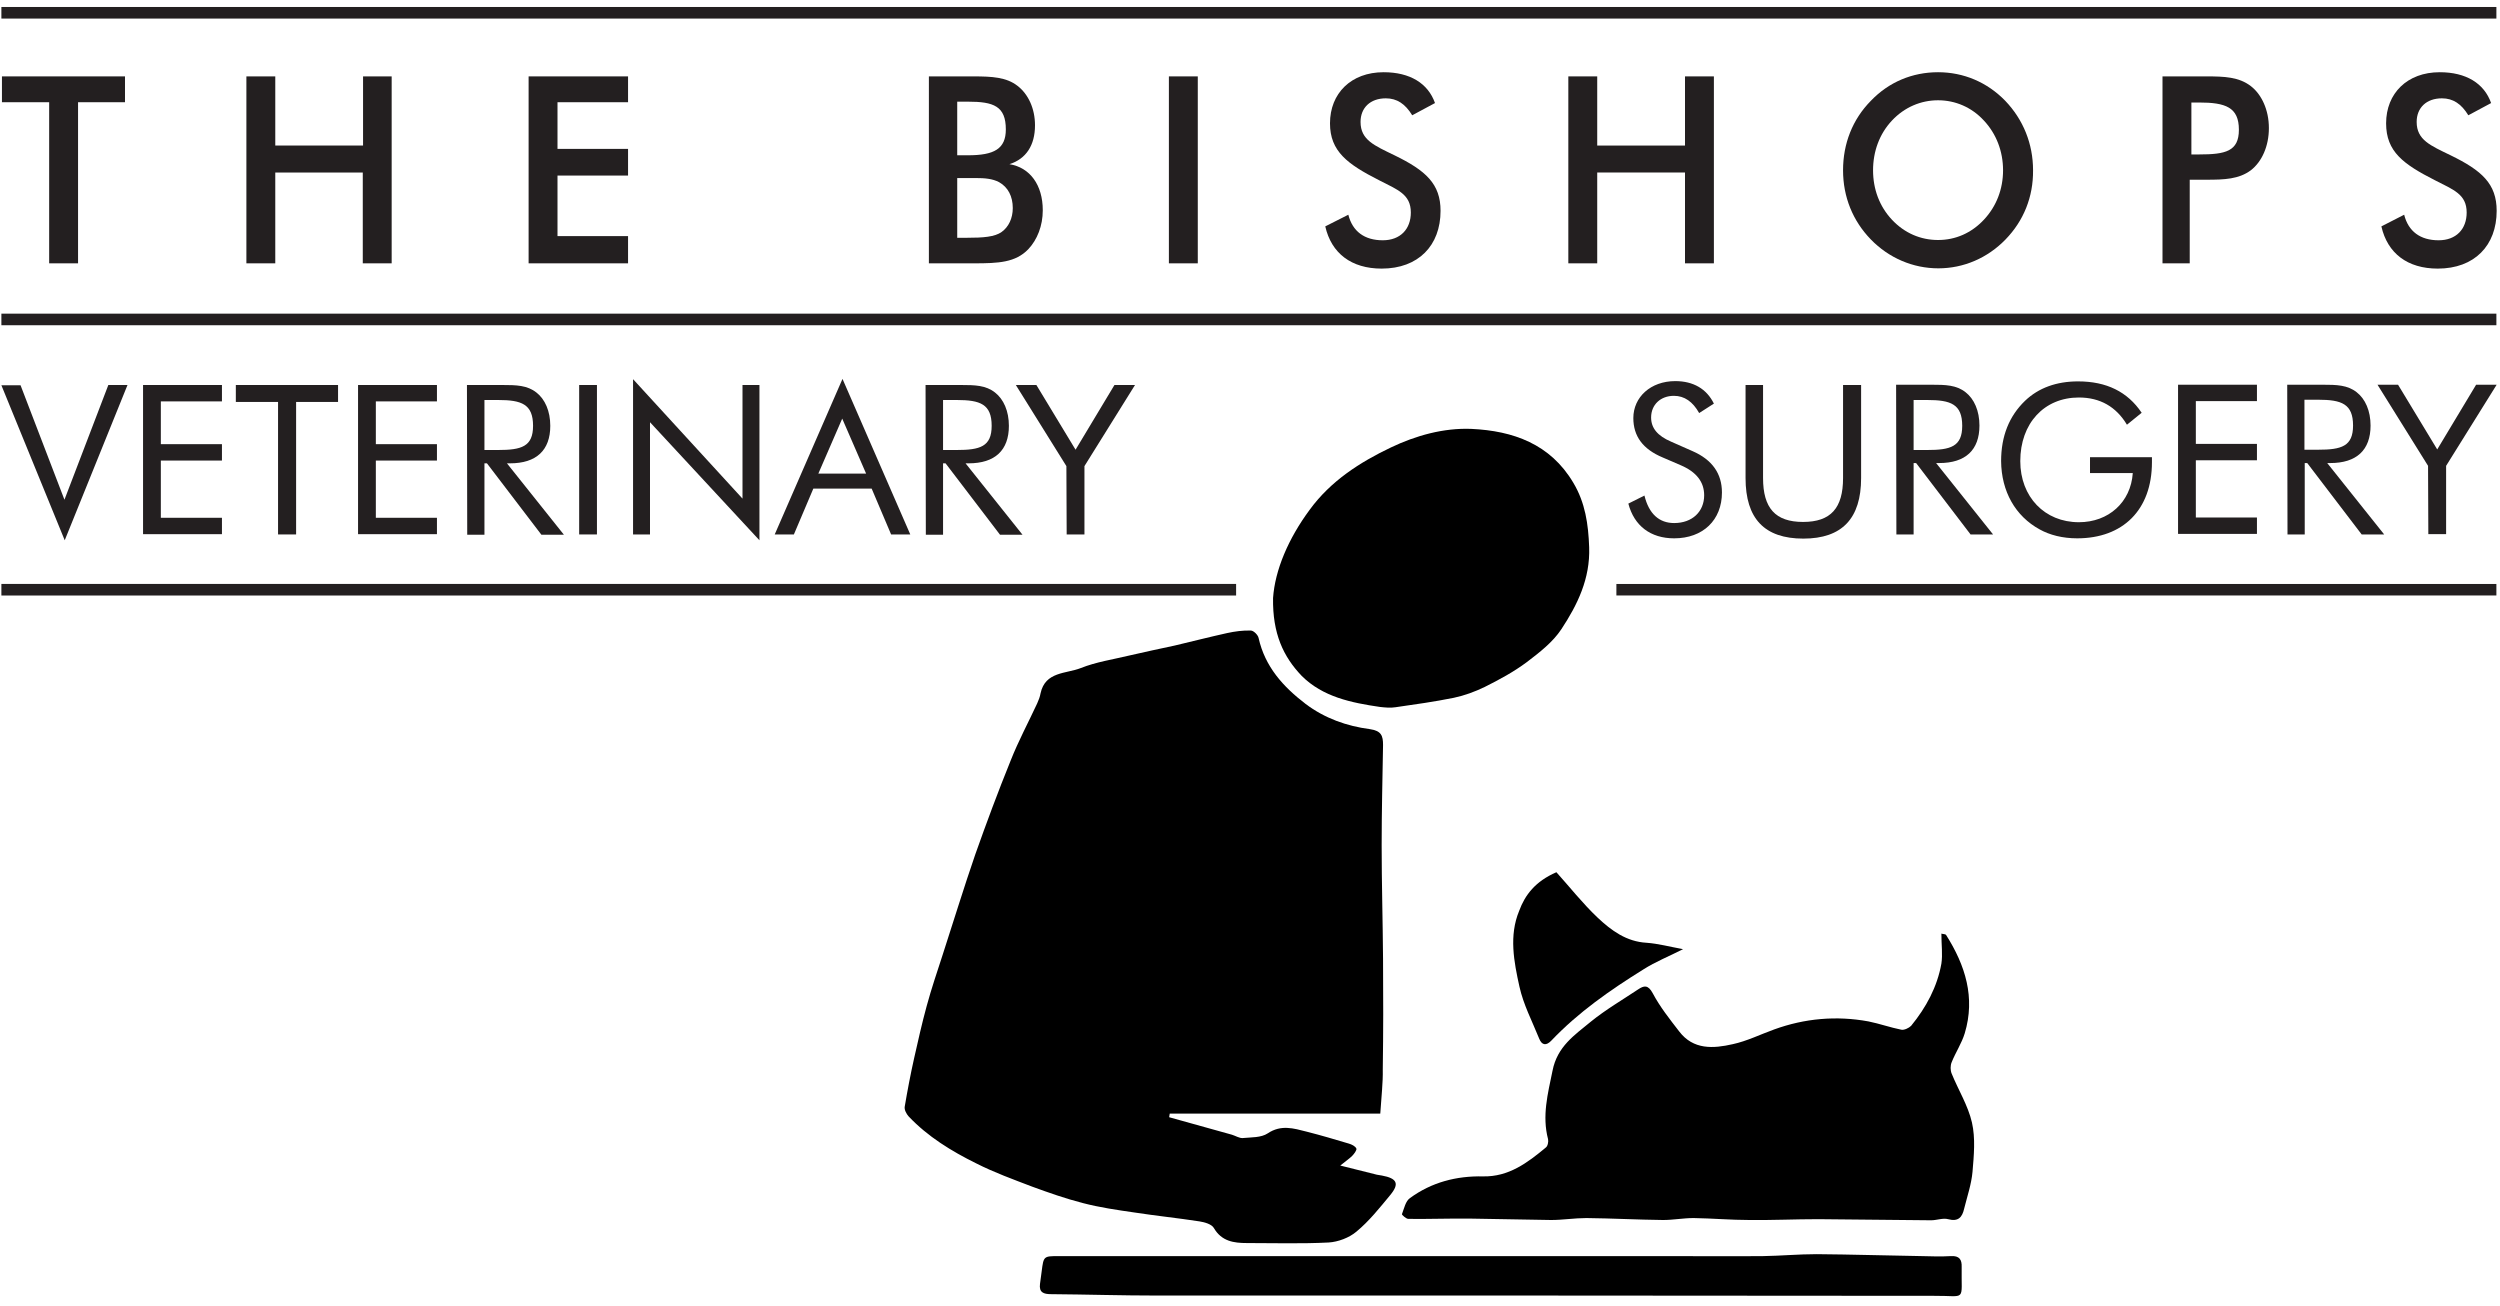
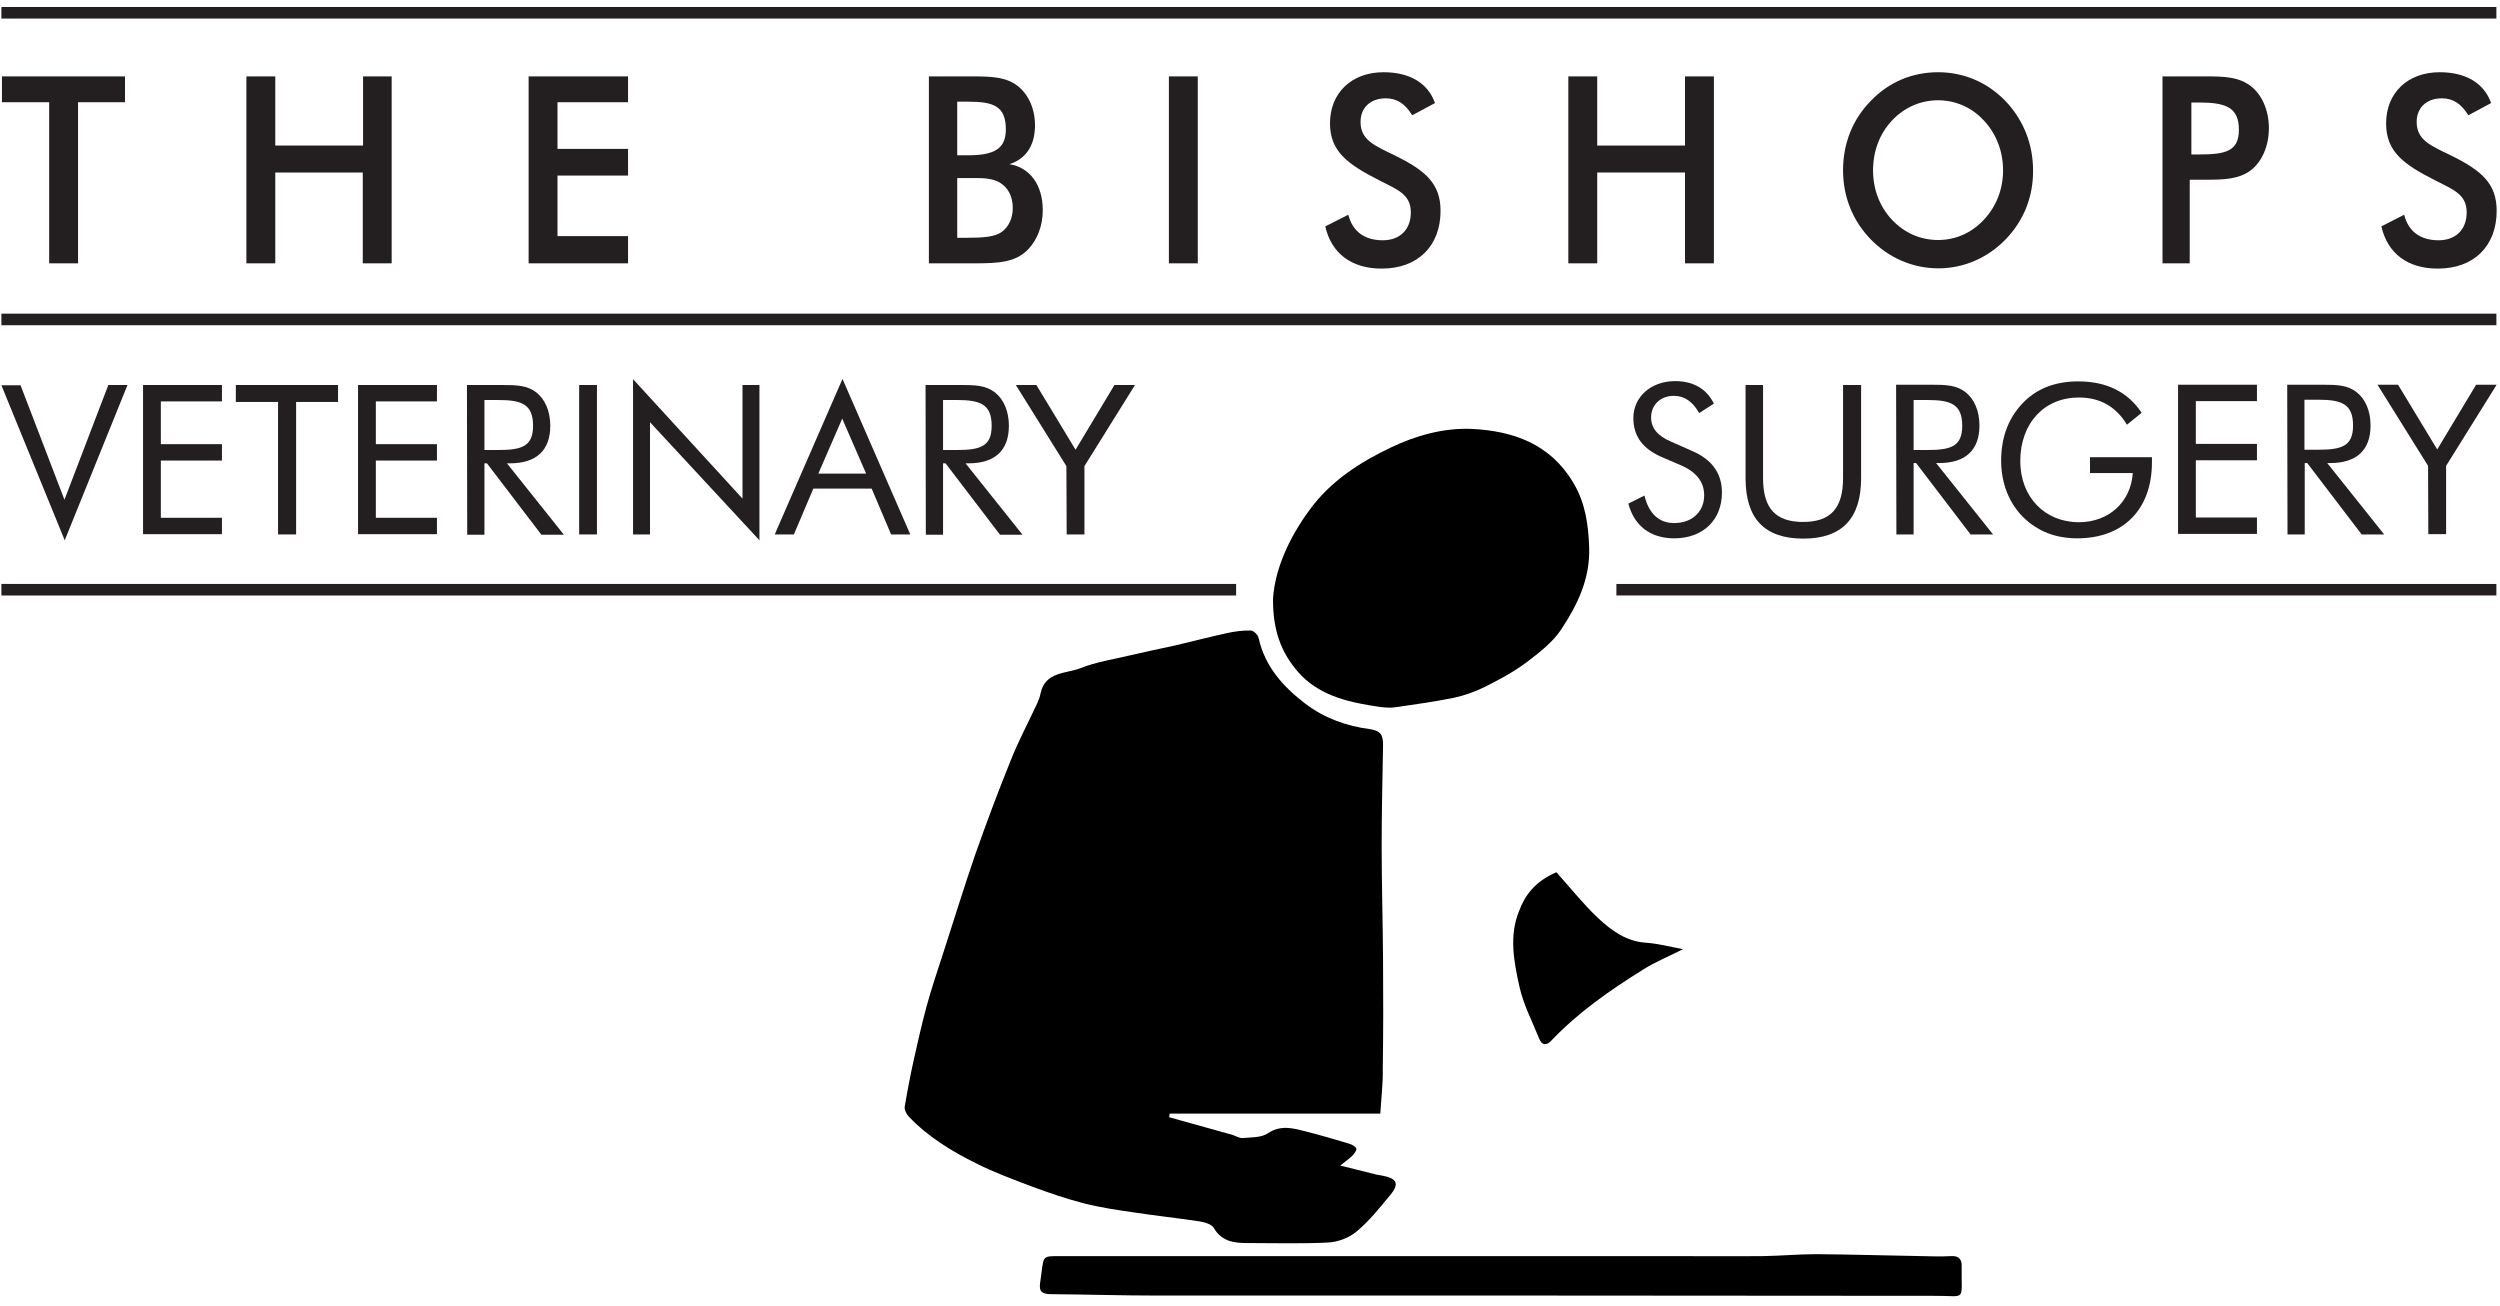
<svg xmlns="http://www.w3.org/2000/svg" version="1.1" id="Layer_1" x="0px" y="0px" viewBox="0 0 900 470" style="enable-background:new 0 0 900 470;" xml:space="preserve">
  <g id="logo_Bishops_2_">
    <g>
      <g>
        <path d="M496.9,400.9c-25.2,0-50.5,0-75.8,0c-0.1,0.4-0.1,0.9-0.2,1.3c7.5,2.1,15.1,4.2,22.6,6.3c1.3,0.4,2.7,1.3,3.9,1.2     c3.1-0.3,6.6-0.1,9-1.7c4.8-3.2,9.3-1.8,14-0.6c5.1,1.3,10.2,2.8,15.2,4.3c1,0.3,2.3,0.9,2.7,1.8c0.2,0.5-0.8,1.9-1.5,2.6     c-1,1-2.2,1.8-4.3,3.5c5.3,1.3,9.2,2.3,13.2,3.3c0.6,0.1,1.2,0.2,1.8,0.3c5.4,1,6.4,2.9,3,7c-3.8,4.6-7.6,9.4-12.2,13.2     c-2.6,2.2-6.6,3.7-10,3.9c-9.8,0.5-19.6,0.2-29.4,0.2c-4.7,0-9.1-0.6-11.9-5.4c-0.8-1.4-3.3-2.1-5.2-2.4     c-7.8-1.2-15.6-2-23.4-3.2c-6.2-0.9-12.5-1.8-18.6-3.4c-6.2-1.6-12.2-3.7-18.2-5.9c-6.8-2.6-13.7-5.1-20.2-8.4     c-8.9-4.4-17.4-9.6-24.3-16.9c-0.8-0.9-1.6-2.4-1.4-3.5c1-5.9,2.1-11.7,3.4-17.5c1.4-6.2,2.8-12.5,4.5-18.7     c1.7-6.3,3.8-12.4,5.8-18.6c3.9-12,7.6-24.1,11.7-36c4-11.3,8.2-22.6,12.7-33.7c2.8-7.1,6.4-13.8,9.6-20.7c0.5-1.1,1-2.4,1.2-3.6     c1.7-7.9,9.2-7,14.5-9.1c5.5-2.2,11.6-3.1,17.4-4.5c5.5-1.3,10.9-2.4,16.4-3.6c6.3-1.5,12.6-3.1,18.9-4.5c2.8-0.6,5.7-1,8.5-0.9     c1,0,2.6,1.6,2.8,2.7c2.3,10.3,8.8,17.5,16.9,23.7c6.9,5.2,14.8,8,23.2,9.1c4.1,0.6,4.7,2.4,4.7,5.7c-0.2,12-0.5,24.1-0.5,36.1     c0,13.6,0.4,27.2,0.5,40.9c0.1,13.3,0.1,26.6-0.1,39.8C497.9,389.7,497.3,394.7,496.9,400.9z" />
-         <path d="M698.9,336.1c0.5,0.2,1.4,0.1,1.7,0.5c6.9,10.9,10.6,22.5,6.7,35.4c-1.1,3.6-3.3,6.9-4.7,10.4c-0.5,1.2-0.5,2.9,0,4.1     c2.4,5.9,5.9,11.5,7.3,17.6c1.3,5.7,0.7,11.9,0.2,17.8c-0.4,4.4-1.9,8.8-3,13.2c-0.7,3.1-2.1,4.8-5.8,3.8     c-1.8-0.5-4.1,0.4-6.1,0.4c-13.5-0.1-27.1-0.3-40.6-0.4c-8.3,0-16.6,0.4-24.8,0.3c-6.7,0-13.4-0.6-20.1-0.7     c-3.7,0-7.3,0.7-11,0.7c-9.2-0.1-18.4-0.6-27.6-0.7c-4.2,0-8.5,0.7-12.7,0.7c-9.6-0.1-19.2-0.4-28.8-0.5     c-7.5-0.1-15.1,0.2-22.6,0.1c-0.8,0-2.4-1.5-2.3-1.7c0.8-2.1,1.3-4.7,2.9-5.8c7.8-5.7,16.7-8,26.3-7.8c9.2,0.2,16-4.9,22.6-10.4     c0.7-0.5,1-2.1,0.8-3c-2.2-8.4-0.1-16.3,1.6-24.6c1.7-8.8,8-12.9,13.8-17.7c5.3-4.3,11.3-7.8,17-11.6c2.1-1.4,3.6-1.8,5.3,1.4     c2.6,4.9,6.1,9.3,9.5,13.7c5.1,6.7,12.3,6.2,19.3,4.6c5.1-1.1,9.9-3.5,14.9-5.3c11-4,22.4-5,33.9-2.9c4,0.8,7.9,2.2,11.9,3     c1,0.2,2.7-0.6,3.5-1.4c5.4-6.6,9.4-14,10.9-22.4C699.4,343.6,698.9,340.1,698.9,336.1z" />
        <path d="M458.3,215.3c0.7-10.1,5.5-21.4,13.2-31.8c7.6-10.4,18.1-17.1,29.2-22.4c9-4.3,19-7.1,29-6.7c15,0.7,28.4,5.4,36.7,19.4     c4.3,7.2,5.4,14.9,5.7,23.2c0.4,11.3-4.2,20.7-10,29.5c-3.1,4.7-7.9,8.4-12.5,11.9c-4.7,3.5-9.9,6.3-15.1,8.9     c-3.5,1.7-7.3,3.1-11.1,3.9c-6.9,1.4-14,2.4-21,3.4c-1.8,0.3-3.8,0.1-5.6-0.1c-10.3-1.5-20.6-3.6-28.2-11.2     C462,236.4,458.1,228.1,458.3,215.3z" />
        <path d="M554.9,466.4c-46.1,0-92.1,0-138.2,0c-12.8,0-25.6-0.4-38.3-0.5c-2.7,0-4.4-0.6-4-3.7c0.2-1.5,0.4-3,0.6-4.5     c0.7-5.5,0.7-5.5,6.2-5.5c72.8,0,145.6,0,218.4,0c11.7,0,23.4,0.1,35.1,0c6.4-0.1,12.9-0.7,19.3-0.7c12.6,0.1,25.3,0.5,37.9,0.7     c3.5,0.1,6.9,0.2,10.4,0c3.1-0.2,4,1.3,3.9,3.9c-0.2,12.8,1.9,10.3-9.9,10.4C649.1,466.5,602,466.4,554.9,466.4z" />
        <path d="M560.3,314c4.7,5.2,9.4,11.2,14.9,16.4c4.9,4.6,10.3,8.6,17.6,9c4.1,0.3,8.2,1.4,13.1,2.3c-5.1,2.6-9.9,4.5-14.3,7.3     c-11.9,7.4-23.4,15.4-33.1,25.6c-1.8,1.9-3.4,1.8-4.4-0.7c-2.5-6.2-5.7-12.3-7.1-18.7c-2-9-3.8-18.4-0.1-27.3     C549,322.2,552.7,317.3,560.3,314z" />
      </g>
      <g>
        <path style="fill:#231F20;" d="M28.1,94.8H17.7v-58h-17v-9.3H45v9.3H28.1V94.8z" />
        <path style="fill:#231F20;" d="M88.7,27.5h10.4v24.9h31.6V27.5H141v67.3h-10.4V62.1H99.1v32.7H88.7V27.5z" />
        <path style="fill:#231F20;" d="M190.3,27.5h35.8v9.3h-25.4v16.8h25.4v9.6h-25.4V85h25.4v9.8h-35.8V27.5z" />
        <path style="fill:#231F20;" d="M334.3,27.5h16.1c6.8,0,11.9,0.3,15.9,3.4c3.9,3,6.3,8.2,6.3,14.2c0,7.2-3.2,12.1-9.2,14     c7.4,1.2,12,7.5,12,16.6c0,5.6-2,10.6-5.2,14c-4.6,4.8-10.7,5.1-19.6,5.1h-16.2V27.5z M348.5,55.9c9.4,0,13.6-2.3,13.6-9.3     c0-8.4-4.4-10-13.6-10h-3.9v19.3H348.5z M348.1,85.6c5.8,0,10-0.3,12.5-2.1c2.5-1.8,4-4.9,4-8.6c0-4.2-1.7-7.5-4.9-9.3     c-2.4-1.3-5.3-1.5-8.4-1.5c-1,0-2.1,0-3.1,0h-3.6v21.5H348.1z" />
        <path style="fill:#231F20;" d="M420.8,27.5h10.4v67.3h-10.4V27.5z" />
        <path style="fill:#231F20;" d="M485.4,77.3c1.5,6,5.8,9.2,12.4,9.2c6.3,0,10.1-4,10.1-10c0-6.6-4.8-8.2-11.4-11.6     c-11.4-5.8-17.7-10.4-17.7-20.5c0-10.8,7.6-18.4,19.3-18.4c9.5,0,16,4,18.5,11.1l-8.2,4.4c-2.5-4.1-5.5-6.1-9.5-6.1     c-5.6,0-9.1,3.4-9.1,8.5c0,6.5,5,8.5,12.2,12c11.3,5.5,16.6,10.3,16.6,20c0,12.5-8,20.8-21.2,20.8c-10.9,0-18.1-5.5-20.3-15.2     L485.4,77.3z" />
        <path style="fill:#231F20;" d="M564.6,27.5H575v24.9h31.6V27.5H617v67.3h-10.4V62.1H575v32.7h-10.4V27.5z" />
        <path style="fill:#231F20;" d="M722,86.2c-6.5,6.7-15.1,10.4-24.2,10.4c-9.1,0-17.8-3.7-24.3-10.4c-6.5-6.7-10-15.3-10-24.9     s3.4-18.3,10-25C680,29.5,688.5,26,697.7,26c9.2,0,17.7,3.6,24.2,10.3c6.5,6.8,10,15.5,10,25C732,70.9,728.5,79.5,722,86.2z      M714.2,43.4c-4.4-4.8-10.3-7.3-16.5-7.3c-6.2,0-12.1,2.5-16.6,7.3c-4.5,4.8-6.8,11.1-6.8,17.9c0,6.8,2.3,13,6.8,17.8     c4.5,4.8,10.3,7.3,16.6,7.3c6.3,0,12-2.5,16.5-7.3c4.5-4.8,6.9-11,6.9-17.8C721.1,54.5,718.7,48.2,714.2,43.4z" />
        <path style="fill:#231F20;" d="M788.3,94.8h-9.8V27.5h13.7c0.7,0,1.3,0,2.1,0c6.5,0,11.7,0.2,16,3.5c3.9,3,6.5,8.6,6.5,15.1     s-2.5,12.1-6.5,15.2c-4.3,3.2-9.5,3.4-16,3.4c-0.6,0-1.3,0-2.1,0h-3.9V94.8z M791.6,55.6c9.6,0,14.4-1.1,14.4-8.9     c0-8.1-4.8-9.8-14.4-9.8h-2.7v18.7H791.6z" />
        <path style="fill:#231F20;" d="M865.5,77.3c1.5,6,5.8,9.2,12.4,9.2c6.3,0,10.1-4,10.1-10c0-6.6-4.8-8.2-11.4-11.6     C865.2,59.1,859,54.6,859,44.4c0-10.8,7.6-18.4,19.3-18.4c9.5,0,16,4,18.5,11.1l-8.2,4.4c-2.5-4.1-5.5-6.1-9.5-6.1     c-5.6,0-9.1,3.4-9.1,8.5c0,6.5,5,8.5,12.2,12c11.3,5.5,16.6,10.3,16.6,20c0,12.5-8,20.8-21.2,20.8c-10.9,0-18.1-5.5-20.3-15.2     L865.5,77.3z" />
      </g>
      <line style="fill:none;stroke:#231F20;stroke-width:4.17;stroke-miterlimit:10;" x1="0.5" y1="4.6" x2="898.7" y2="4.6" />
      <line style="fill:none;stroke:#231F20;stroke-width:4.17;stroke-miterlimit:10;" x1="0.5" y1="115" x2="898.7" y2="115" />
      <line style="fill:none;stroke:#231F20;stroke-width:4.172;stroke-miterlimit:10;" x1="0.5" y1="212.3" x2="445" y2="212.3" />
      <line style="fill:none;stroke:#231F20;stroke-width:4.14;stroke-miterlimit:10;" x1="581.9" y1="212.3" x2="898.7" y2="212.3" />
      <g>
        <path style="fill:#231F20;" d="M0.5,138.7l6.9,0l15.8,41.2L39,138.6l6.9,0l-22.6,55.9L0.5,138.7z" />
        <path style="fill:#231F20;" d="M51.5,138.6l28.4,0l0,5.9l-22,0l0,15.4l22,0l0,5.9l-22,0l0,20.6l22,0l0,5.9l-28.4,0L51.5,138.6z" />
        <path style="fill:#231F20;" d="M100.1,144.7l-15.2,0l0-6.1l36.8,0l0,6.1l-15.1,0l0,47.7l-6.5,0L100.1,144.7z" />
        <path style="fill:#231F20;" d="M128.9,138.6l28.4,0l0,5.9l-22,0l0,15.4l22,0l0,5.9l-22,0l0,20.6l22,0l0,5.9l-28.4,0L128.9,138.6z     " />
        <path style="fill:#231F20;" d="M168.1,138.6l11,0c0.6,0,1.1,0,1.7,0c5.1,0,9,0.1,12.3,2.7c3.1,2.4,5,6.7,5,12     c0,8.8-5,13.5-14.5,13.5c-0.4,0-0.8,0-1.1,0l20.5,25.7l-8.1,0l-19.6-25.7l-0.9,0l0,25.7l-6.2,0L168.1,138.6z M174.4,162l4.9,0     c8.4,0,12.6-1.2,12.6-8.7c0-7.8-4.1-9.3-12.6-9.3l-4.9,0L174.4,162z" />
        <path style="fill:#231F20;" d="M208.5,138.6l6.4,0l0,53.8l-6.4,0L208.5,138.6z" />
        <path style="fill:#231F20;" d="M227.9,136.5l39.4,43l0-40.9l6.1,0l0,55.9L234,152l0,40.4l-6.1,0L227.9,136.5z" />
        <path style="fill:#231F20;" d="M327.7,192.4l-6.9,0l-7-16.5l-21,0l-7,16.5l-6.9,0l24.4-56L327.7,192.4z M294.6,170.5l17.2,0     l-8.6-19.8L294.6,170.5z" />
        <path style="fill:#231F20;" d="M333.2,138.6l11,0c0.6,0,1.1,0,1.7,0c5.1,0,9,0.1,12.3,2.7c3.1,2.4,5,6.7,5,12     c0,8.8-5,13.5-14.5,13.5c-0.4,0-0.8,0-1.1,0l20.5,25.7l-8.1,0l-19.6-25.7l-0.9,0l0,25.7l-6.2,0L333.2,138.6z M339.5,162l4.9,0     c8.4,0,12.6-1.2,12.6-8.7c0-7.8-4.1-9.3-12.6-9.3l-4.9,0L339.5,162z" />
        <path style="fill:#231F20;" d="M383.9,167.8l-18.2-29.2l7.4,0l14.1,23.3l14-23.3l7.4,0l-18.2,29.2l0,24.6l-6.4,0L383.9,167.8z" />
        <path style="fill:#231F20;" d="M619.9,177.3c0,9.9-6.8,16.5-17.2,16.5c-8.5,0-14.4-4.5-16.5-12.5l5.8-2.9     c1.6,6.6,5.3,9.9,10.7,9.9c6.5,0,10.8-4.1,10.8-10c0-4.8-2.8-8.4-8.4-10.8l-6.5-2.8c-7.2-3-10.6-7.7-10.6-14.2     c0-7.5,6.2-13.3,15.1-13.3c6.5,0,11.3,2.8,13.9,8.1l-5.3,3.4c-2.3-4.1-5.3-6.2-9.1-6.2c-4.8,0-8.2,3.2-8.2,7.8     c0,3.8,2.3,6.6,7.2,8.7l7.7,3.4C616.4,165.5,619.9,170.5,619.9,177.3z" />
        <path style="fill:#231F20;" d="M634.7,138.6l0,33.5c0,10.8,4.4,15.8,14.4,15.8c10,0,14.4-5,14.4-15.8l0-33.5l6.5,0l0,33.5     c0,14.5-6.8,21.8-20.8,21.8s-20.8-7.2-20.8-21.8l0-33.5L634.7,138.6z" />
        <path style="fill:#231F20;" d="M682.6,138.5l11,0c0.6,0,1.1,0,1.7,0c5.1,0,9,0.1,12.3,2.7c3.1,2.4,5,6.7,5,12     c0,8.8-5,13.5-14.5,13.5c-0.4,0-0.8,0-1.1,0l20.5,25.7l-8.1,0l-19.6-25.7l-0.9,0l0,25.7l-6.2,0L682.6,138.5z M688.9,162l4.9,0     c8.4,0,12.6-1.2,12.6-8.7c0-7.8-4.1-9.3-12.6-9.3l-4.9,0L688.9,162z" />
        <path style="fill:#231F20;" d="M774.7,164.6c0,0.6,0,1.2,0,1.8c0,17.2-10.5,27.4-26.9,27.4c-5.3,0-9.9-1.2-13.5-3.2     c-8.8-4.8-13.8-13.7-13.9-24.6c0-9,2.9-16.2,8.6-21.7c4.9-4.7,11.4-7,19.1-7c10.2,0,17.8,3.7,22.9,11.3l-5.3,4.3     c-3.9-6.5-9.7-9.8-17.3-9.8c-12.5,0-21.1,9.3-21.1,22.9c0,12.9,8.8,22,21.1,22c10.7,0,18.7-7.2,19.4-17.7l-15.4,0l0-5.7     L774.7,164.6z" />
        <path style="fill:#231F20;" d="M784.1,138.5l28.4,0l0,5.9l-22,0l0,15.4l22,0l0,5.9l-22,0l0,20.6l22,0l0,5.9l-28.4,0L784.1,138.5z     " />
        <path style="fill:#231F20;" d="M823.4,138.5l11,0c0.6,0,1.1,0,1.7,0c5.1,0,9,0.1,12.3,2.7c3.1,2.4,5,6.7,5,12     c0,8.8-5,13.5-14.5,13.5c-0.4,0-0.8,0-1.1,0l20.5,25.7l-8.1,0l-19.6-25.7l-0.9,0l0,25.7l-6.2,0L823.4,138.5z M829.6,161.9l4.9,0     c8.4,0,12.6-1.2,12.6-8.7c0-7.8-4.1-9.3-12.6-9.3l-4.9,0L829.6,161.9z" />
        <path style="fill:#231F20;" d="M874.1,167.7l-18.2-29.2l7.4,0l14.1,23.3l14-23.3l7.4,0l-18.2,29.2l0,24.6l-6.4,0L874.1,167.7z" />
      </g>
    </g>
  </g>
</svg>